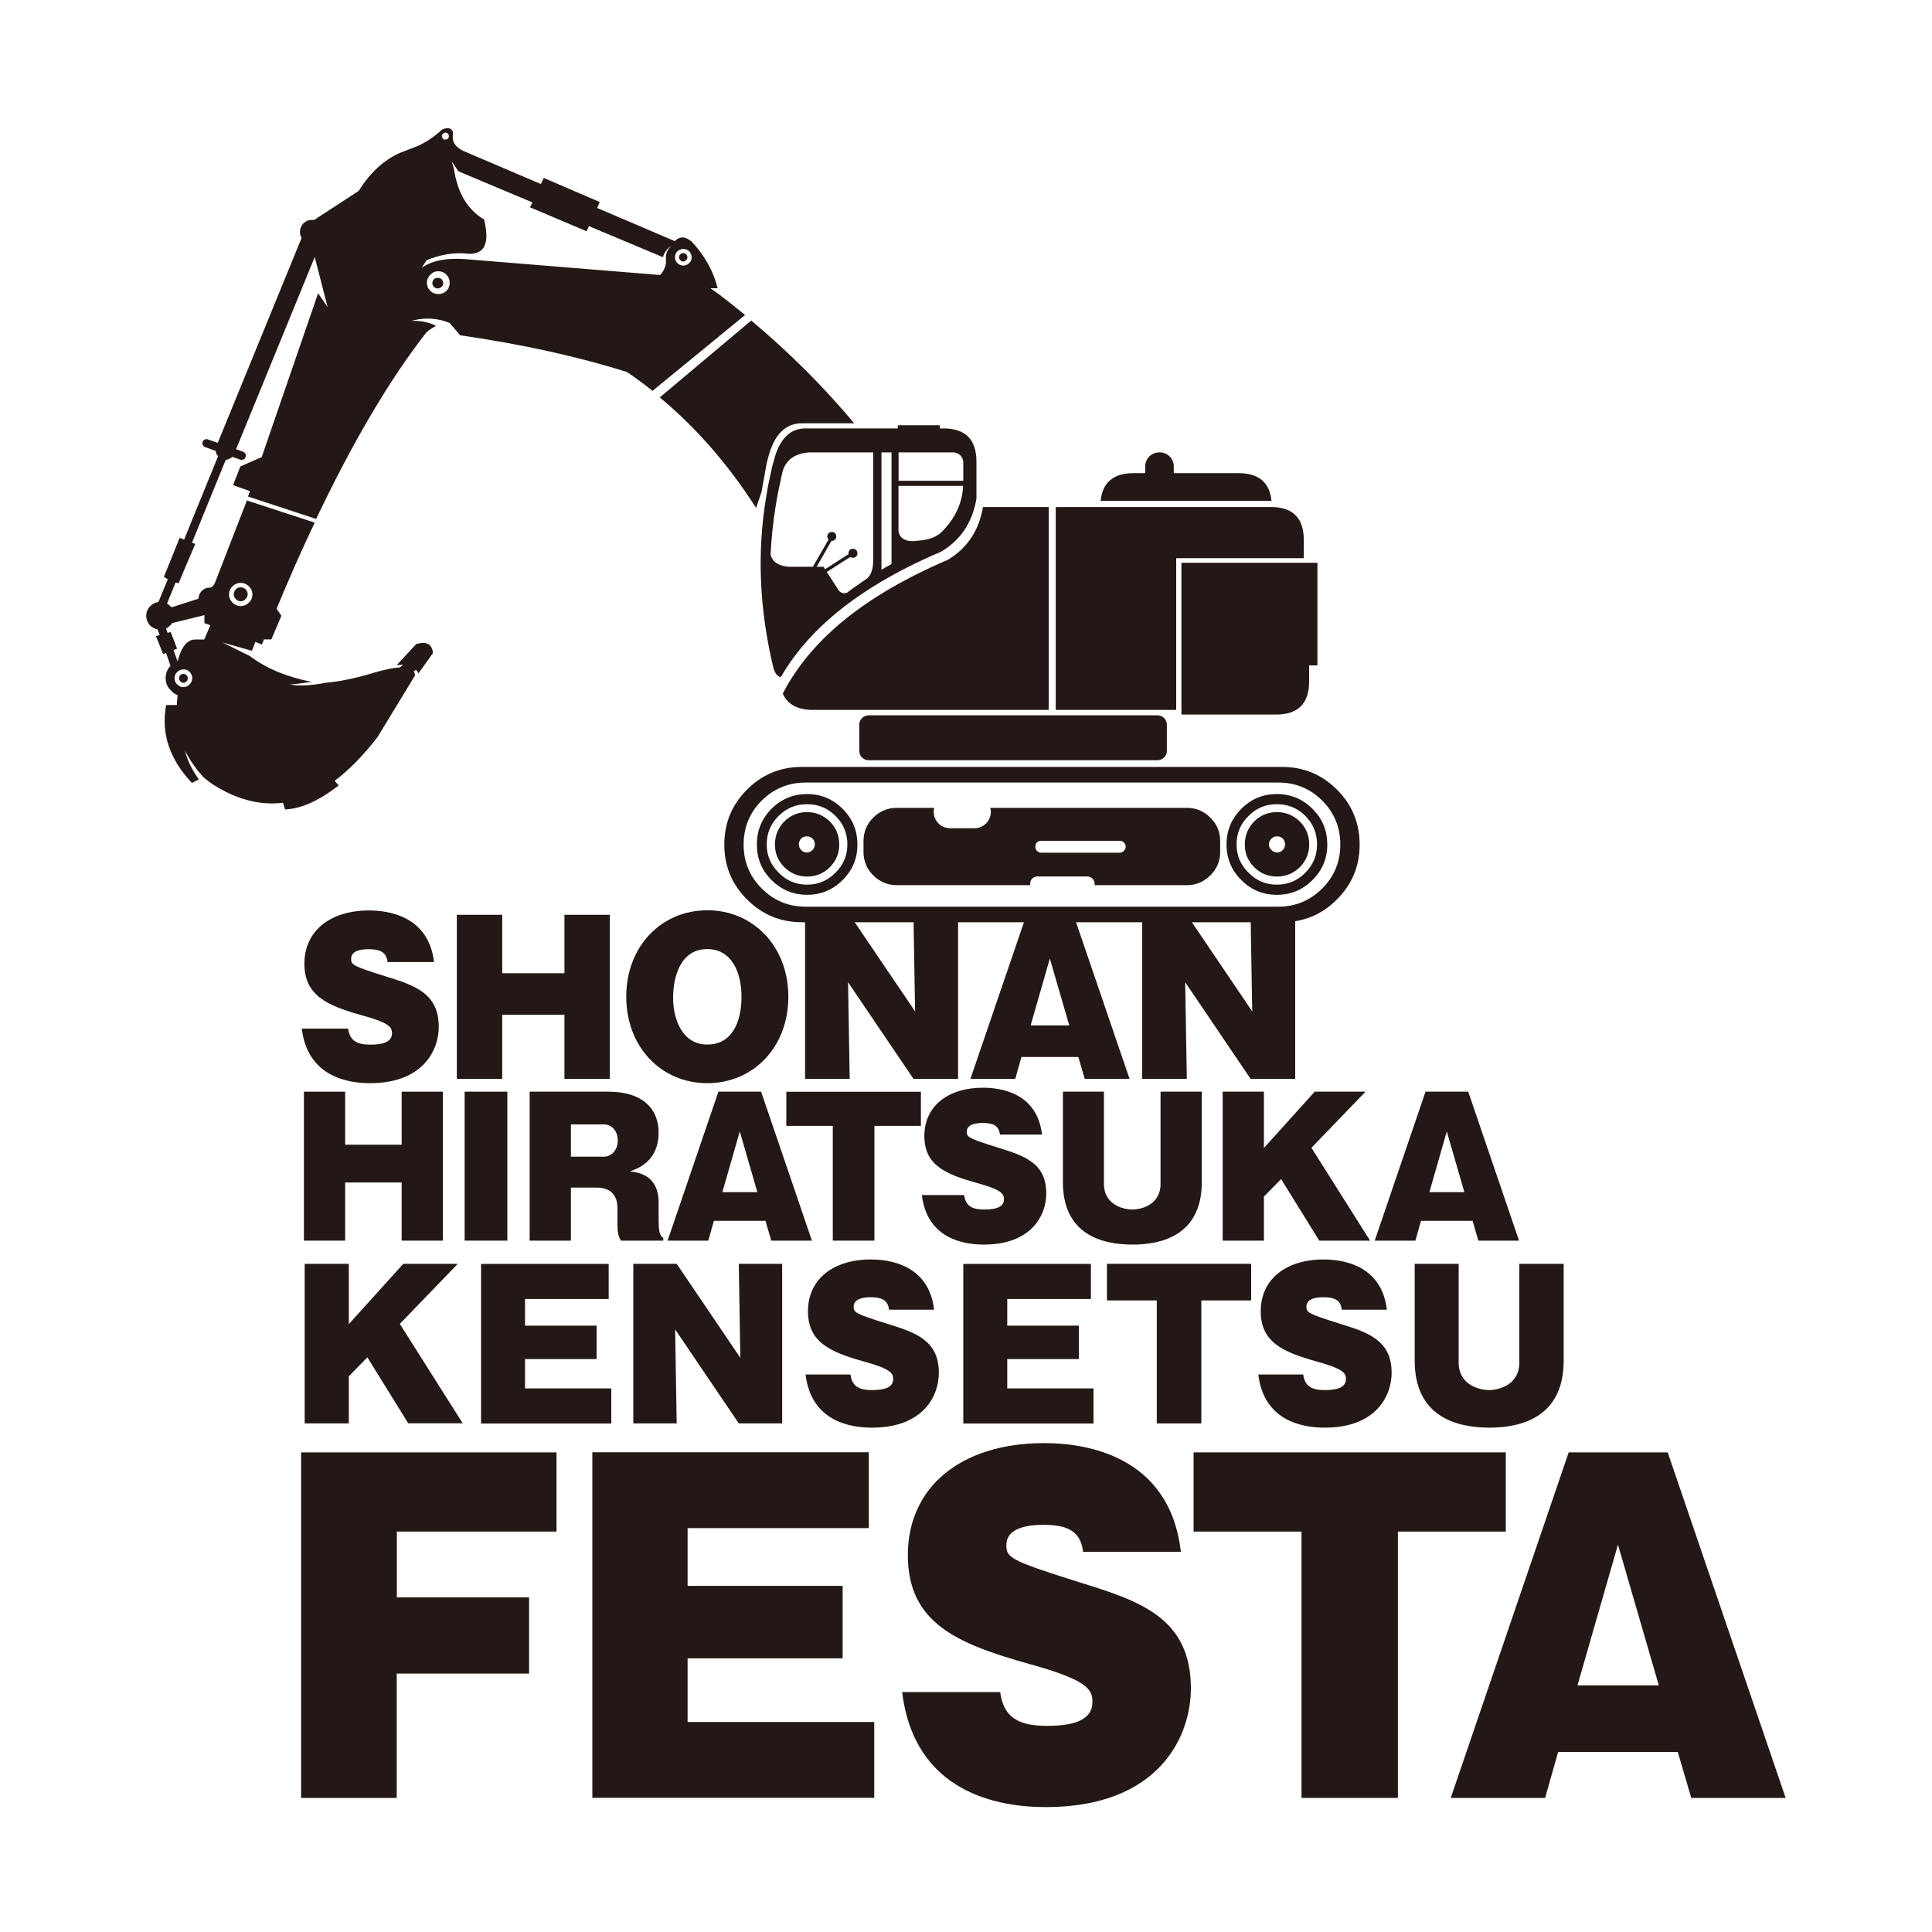
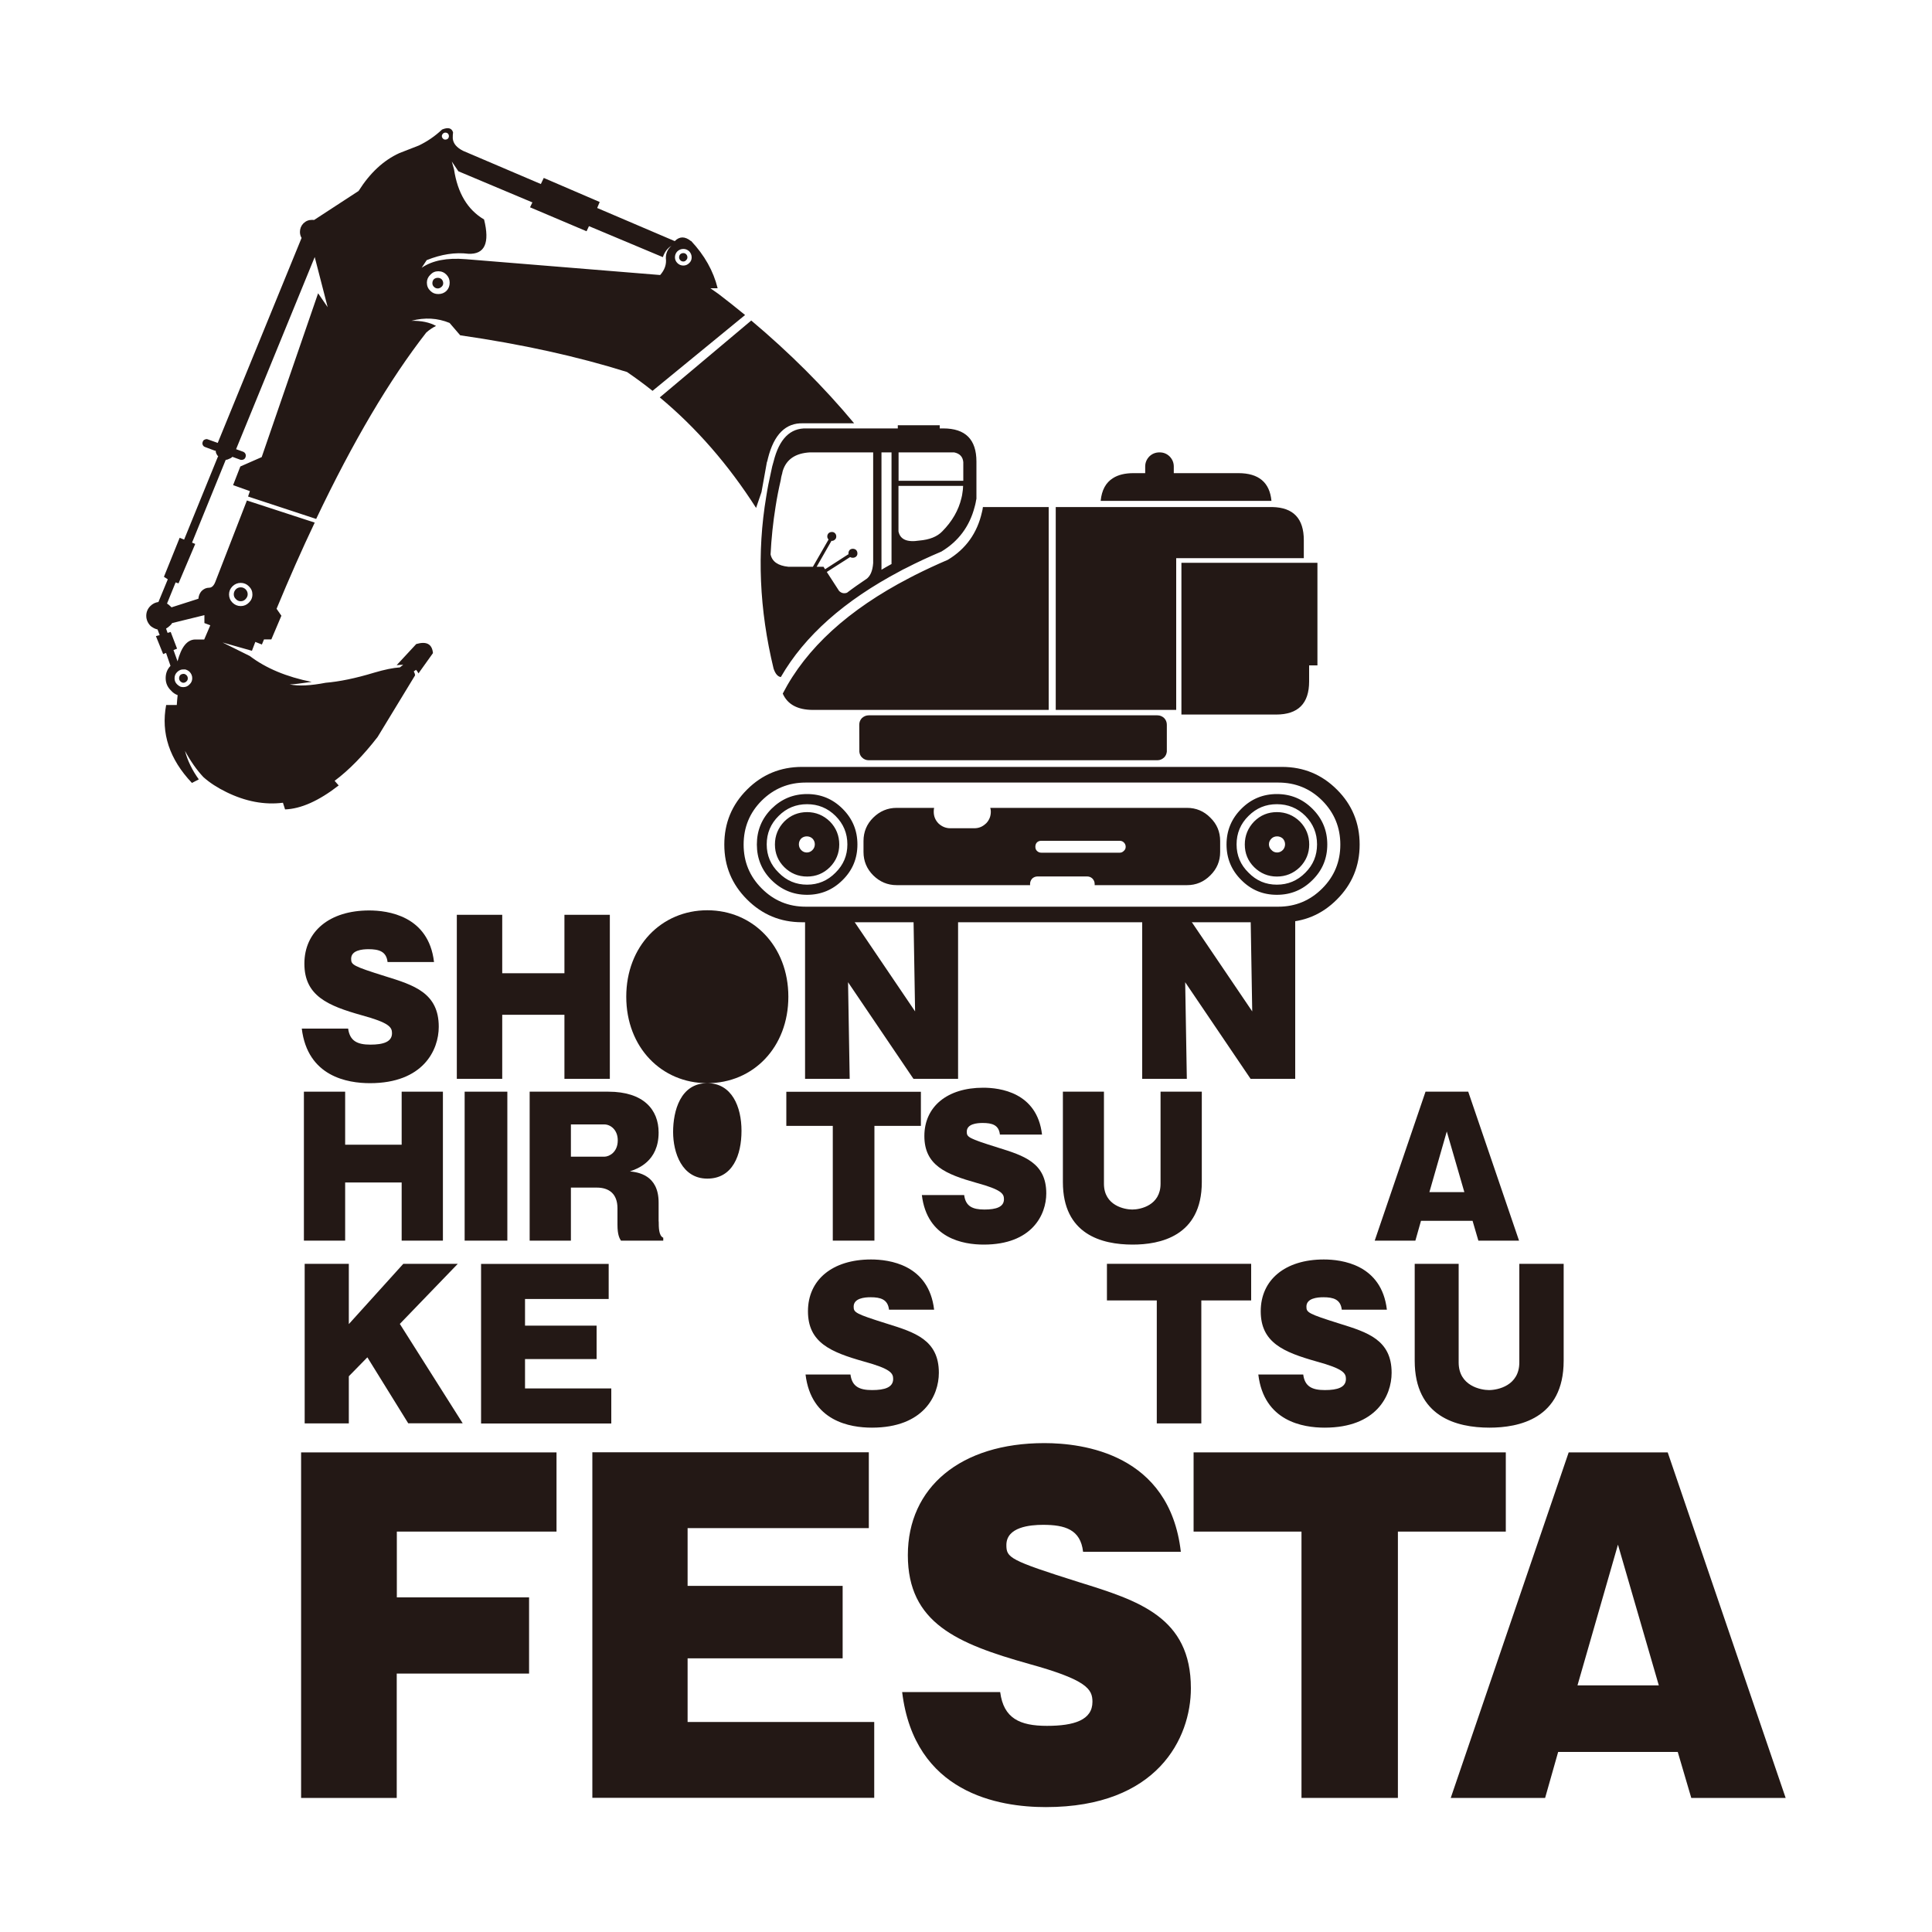
<svg xmlns="http://www.w3.org/2000/svg" id="_レイヤー_1" viewBox="0 0 200 200">
  <path d="M54.77,165.35v7.9h-13.7v12.87h-9.9v-35.77h26.44v8.2h-16.53v6.81h13.7Z" fill="#231815" />
  <path d="M90.5,178.26v7.85h-29.18v-35.77h28.62v7.85h-18.76v5.98h16.05v7.5h-16.05v6.59h19.33Z" fill="#231815" />
  <path d="M103.54,175.17c.35,2.7,2.01,3.49,4.84,3.49s4.71-.61,4.71-2.49c0-1.31-.57-2.27-6.59-3.93-7.42-2.09-12.52-4.23-12.52-11.25s5.45-11.6,14.13-11.6c3.97,0,12.96,1.09,14.13,11.25h-10.12c-.26-2.31-1.88-2.79-4.14-2.79-1.35,0-3.8.22-3.8,2.09,0,1.31.31,1.57,7.5,3.84,6.19,1.92,11.6,3.62,11.6,10.99,0,5.15-3.45,12.3-15.01,12.3-4.89,0-13.61-1.44-14.88-11.91h10.12Z" fill="#231815" />
  <path d="M144.72,186.12h-9.99v-27.57h-11.17v-8.2h32.32v8.2h-11.17v27.57Z" fill="#231815" />
  <path d="M161.3,181.36l-1.35,4.76h-9.77l12.21-35.77h10.25l12.21,35.77h-9.77l-1.4-4.76h-12.39ZM171.72,174.47l-4.23-14.57-4.19,14.57h8.42Z" fill="#231815" />
  <path d="M36.11,142.48v4.87h-4.57v-16.52h4.57v6.24l5.64-6.24h5.64l-6,6.22,6.51,10.29h-5.64l-4.23-6.83-1.91,1.95Z" fill="#231815" />
  <path d="M63.28,143.73v3.63h-13.48v-16.52h13.21v3.63h-8.66v2.76h7.41v3.46h-7.41v3.04h8.92Z" fill="#231815" />
-   <path d="M76.48,147.35l-6.59-9.73.16,9.73h-4.49v-16.52h4.49l6.59,9.73-.16-9.73h4.49v16.52h-4.49Z" fill="#231815" />
  <path d="M88.04,142.29c.16,1.25.93,1.61,2.24,1.61s2.18-.28,2.18-1.15c0-.6-.26-1.05-3.04-1.81-3.42-.97-5.78-1.95-5.78-5.2s2.52-5.36,6.53-5.36c1.83,0,5.98.5,6.53,5.2h-4.67c-.12-1.07-.87-1.29-1.91-1.29-.62,0-1.75.1-1.75.97,0,.6.14.73,3.46,1.77,2.86.89,5.36,1.67,5.36,5.08,0,2.38-1.59,5.68-6.93,5.68-2.26,0-6.29-.66-6.87-5.5h4.67Z" fill="#231815" />
-   <path d="M113.2,143.73v3.63h-13.48v-16.52h13.21v3.63h-8.66v2.76h7.41v3.46h-7.41v3.04h8.92Z" fill="#231815" />
  <path d="M124.36,147.35h-4.61v-12.73h-5.16v-3.79h14.93v3.79h-5.16v12.73Z" fill="#231815" />
  <path d="M134.91,142.29c.16,1.25.93,1.61,2.24,1.61s2.18-.28,2.18-1.15c0-.6-.26-1.05-3.04-1.81-3.42-.97-5.78-1.95-5.78-5.2s2.52-5.36,6.53-5.36c1.83,0,5.98.5,6.53,5.2h-4.67c-.12-1.07-.87-1.29-1.91-1.29-.62,0-1.75.1-1.75.97,0,.6.14.73,3.46,1.77,2.86.89,5.36,1.67,5.36,5.08,0,2.38-1.59,5.68-6.93,5.68-2.26,0-6.29-.66-6.87-5.5h4.67Z" fill="#231815" />
  <path d="M161.87,130.83v10.03c0,6.04-4.69,6.93-7.68,6.93-3.44,0-7.74-1.15-7.74-6.93v-10.03h4.55v10.21c0,2.44,2.32,2.86,3.14,2.86.91,0,3.14-.46,3.14-2.86v-10.21h4.57Z" fill="#231815" />
  <path d="M36.04,106.48c.17,1.28.95,1.66,2.3,1.66s2.24-.29,2.24-1.18c0-.62-.27-1.08-3.13-1.86-3.52-.99-5.94-2.01-5.94-5.34s2.59-5.51,6.71-5.51c1.88,0,6.15.52,6.71,5.34h-4.81c-.12-1.1-.89-1.33-1.97-1.33-.64,0-1.8.1-1.8.99,0,.62.14.75,3.56,1.82,2.94.91,5.51,1.72,5.51,5.22,0,2.44-1.64,5.84-7.12,5.84-2.32,0-6.46-.68-7.06-5.65h4.81Z" fill="#231815" />
  <path d="M58.43,105.05h-6.44v6.63h-4.7v-16.98h4.7v6.05h6.44v-6.05h4.7v16.98h-4.7v-6.63Z" fill="#231815" />
-   <path d="M73.22,112.13c-4.74,0-8.39-3.71-8.39-8.95s3.65-8.95,8.39-8.95,8.39,3.73,8.39,8.95-3.62,8.95-8.39,8.95ZM73.22,98.25c-2.8,0-3.54,2.9-3.54,5.05s.91,4.83,3.54,4.83,3.54-2.44,3.54-4.95-1.01-4.93-3.54-4.93Z" fill="#231815" />
+   <path d="M73.22,112.13c-4.74,0-8.39-3.71-8.39-8.95s3.65-8.95,8.39-8.95,8.39,3.73,8.39,8.95-3.62,8.95-8.39,8.95Zc-2.8,0-3.54,2.9-3.54,5.05s.91,4.83,3.54,4.83,3.54-2.44,3.54-4.95-1.01-4.93-3.54-4.93Z" fill="#231815" />
  <path d="M94.56,111.68l-6.77-10,.17,10h-4.62v-16.98h4.62l6.77,10-.17-10h4.62v16.98h-4.62Z" fill="#231815" />
-   <path d="M105.74,109.42l-.64,2.26h-4.64l5.8-16.98h4.87l5.8,16.98h-4.64l-.66-2.26h-5.88ZM110.69,106.15l-2.01-6.92-1.99,6.92h4Z" fill="#231815" />
  <path d="M129.46,111.68l-6.77-10,.17,10h-4.62v-16.98h4.62l6.77,10-.17-10h4.62v16.98h-4.62Z" fill="#231815" />
  <path d="M41.58,122.41h-5.85v6.02h-4.27v-15.42h4.27v5.49h5.85v-5.49h4.27v15.42h-4.27v-6.02Z" fill="#231815" />
  <path d="M52.52,128.43h-4.42v-15.42h4.42v15.42Z" fill="#231815" />
  <path d="M68.19,126.44c0,.6,0,1.49.47,1.69v.3h-4.38c-.15-.24-.36-.6-.36-1.64v-1.71c0-1.52-.9-2.14-2.13-2.14h-2.69v5.49h-4.27v-15.42h8.14c3.65,0,5.21,1.86,5.21,4.23,0,3.01-2.22,3.76-2.97,4.02.79.09,2.97.34,2.97,3.22v1.96ZM59.1,119.74h3.46c.49,0,1.39-.45,1.39-1.69,0-1.11-.77-1.65-1.39-1.65h-3.46v3.35Z" fill="#231815" />
-   <path d="M73.9,126.38l-.58,2.05h-4.21l5.26-15.42h4.42l5.26,15.42h-4.21l-.6-2.05h-5.34ZM78.4,123.41l-1.82-6.28-1.8,6.28h3.63Z" fill="#231815" />
  <path d="M90.52,128.43h-4.31v-11.88h-4.81v-3.53h13.93v3.53h-4.81v11.88Z" fill="#231815" />
  <path d="M99.81,123.71c.15,1.17.87,1.5,2.09,1.5s2.03-.26,2.03-1.07c0-.56-.24-.98-2.84-1.69-3.2-.9-5.4-1.82-5.4-4.85s2.35-5,6.09-5c1.71,0,5.58.47,6.09,4.85h-4.36c-.11-1-.81-1.2-1.79-1.2-.58,0-1.64.09-1.64.9,0,.56.13.68,3.23,1.65,2.67.83,5,1.56,5,4.74,0,2.22-1.49,5.3-6.47,5.3-2.11,0-5.87-.62-6.41-5.13h4.36Z" fill="#231815" />
  <path d="M124.41,113.01v9.36c0,5.64-4.38,6.47-7.16,6.47-3.22,0-7.22-1.07-7.22-6.47v-9.36h4.25v9.53c0,2.28,2.16,2.67,2.93,2.67.85,0,2.93-.43,2.93-2.67v-9.53h4.27Z" fill="#231815" />
-   <path d="M130.84,123.88v4.55h-4.27v-15.42h4.27v5.83l5.26-5.83h5.26l-5.6,5.81,6.07,9.61h-5.26l-3.95-6.37-1.79,1.82Z" fill="#231815" />
  <path d="M147.1,126.38l-.58,2.05h-4.21l5.26-15.42h4.42l5.26,15.42h-4.21l-.6-2.05h-5.34ZM151.59,123.41l-1.82-6.28-1.8,6.28h3.63Z" fill="#231815" />
  <g id="Layer0_0_FILL">
    <path d="M79.4,47.83c.04-.12.07-.25.1-.39.62-2.47,1.84-3.68,3.63-3.62h5.29c-3.14-3.77-6.69-7.31-10.65-10.64l-9.47,7.96c3.79,3.15,7.11,6.97,9.97,11.44l.56-1.64.56-3.11M71.52,24.95c-.62-.5-1.18-.49-1.67.01l-8.03-3.43.26-.62-5.79-2.49-.3.63-8.04-3.43c-.68-.34-1.04-.77-1.08-1.3,0-.21,0-.42.03-.62-.14-.45-.52-.55-1.14-.29-.73.69-1.54,1.24-2.42,1.66l-2,.78c-1.63.74-3.04,2.05-4.22,3.92l-4.6,3c-.07,0-.14-.01-.22-.01-.35,0-.64.12-.89.36-.24.25-.36.55-.36.89,0,.23.06.44.17.62l-8.68,21.22-1.01-.36c-.11-.05-.21-.04-.32.01-.12.04-.19.12-.22.23-.05.12-.05.23,0,.33.05.11.13.18.25.22l.99.37s.06.01.1.01c0,.1.02.19.06.29.06.12.12.22.2.3-.03.03-.05.06-.06.09l-3.47,8.52-.46-.19-1.63,4.04.4.26-.97,2.35c-.32.04-.6.18-.84.42-.28.28-.42.62-.42,1.02,0,.14.02.29.07.43.07.21.18.4.35.58.08.08.15.13.23.17.16.11.34.18.52.22l.22.59-.39.1.75,1.86.3-.12.46,1.34c-.34.35-.5.77-.5,1.27s.18.93.55,1.28c.19.22.42.38.69.48-.04.36-.07.7-.09,1.02h-1.1c-.55,2.92.34,5.61,2.67,8.07l.71-.37c-.68-.94-1.16-1.93-1.43-2.95.57,1.06,1.2,1.96,1.9,2.71.67.6,1.47,1.11,2.39,1.56,1.98.97,3.93,1.34,5.85,1.1l.22.69c1.64-.06,3.49-.88,5.55-2.48l-.42-.48c1.5-1.12,2.98-2.64,4.45-4.54l3.88-6.38c-.02-.16-.07-.3-.14-.4l.24-.17c.1.11.18.23.25.37l1.5-2.1c-.09-.94-.66-1.25-1.73-.94l-2.03,2.19c.25-.03.48-.04.68-.04l-.35.27c-.67.04-1.57.22-2.68.55-1.91.58-3.58.92-5,1.04-1.55.3-2.79.36-3.73.17.33,0,1.09-.09,2.28-.26-2.59-.52-4.73-1.41-6.4-2.68l-2.82-1.4,3.04.86.35-.92.68.27c.08-.18.15-.36.22-.53h.76l1.04-2.45-.5-.72c1.31-3.16,2.62-6.13,3.95-8.92l-7.02-2.29-3.26,8.4c-.16.42-.38.63-.65.63-.3,0-.56.12-.79.35-.19.22-.3.49-.32.79l-2.78.89s-.1-.08-.14-.13c-.11-.11-.22-.19-.33-.26l.89-2.19.3.1,1.73-4.08-.33-.14,3.46-8.5s.02-.05.03-.07c.12,0,.23-.04.35-.1.12-.04.24-.11.35-.22,0,.02.03.03.07.04l.73.27c.12.03.23.02.35-.03.11-.06.17-.14.2-.25.04-.12.03-.22-.01-.32-.05-.11-.13-.18-.25-.23l-.72-.26,8.14-19.89,1.34,5.19-.99-1.44-5.84,16.96-2.21.97-.75,1.93,1.74.62-.19.56,7.05,2.32c3.8-7.99,7.6-14.43,11.4-19.3.33-.29.66-.51,1.01-.68-.67-.37-1.52-.55-2.55-.53,1.39-.37,2.71-.29,3.95.22l1.1,1.28c6.38.92,12.14,2.19,17.27,3.8.9.62,1.78,1.26,2.64,1.95l9.58-7.85c-.9-.74-1.82-1.47-2.75-2.18l-.84-.59h.75c-.44-1.79-1.36-3.42-2.75-4.9M55.11,20.96l-.24.5,5.85,2.48.25-.53,7.65,3.21c.18-.54.48-.93.89-1.18-.39.34-.59.77-.58,1.3.08.62-.12,1.2-.59,1.73l-20.13-1.64h-.01c-1.92-.16-3.44.13-4.55.89l.52-.79c1.51-.61,2.95-.83,4.31-.66,1.7.08,2.24-1.11,1.63-3.55-1.7-1-2.74-2.73-3.11-5.19l-.23-.81.68,1.01,7.68,3.23M70.74,25.77c.23,0,.43.08.61.25.16.17.25.38.25.62s-.08.43-.25.59c-.17.17-.37.26-.61.26s-.45-.09-.62-.26c-.16-.16-.25-.36-.25-.59s.08-.45.25-.62c.17-.16.38-.25.62-.25M45.86,13.83c.07-.07.15-.1.24-.1.11,0,.2.03.27.1.07.08.1.16.1.26s-.03.18-.1.26c-.08.07-.17.1-.27.1-.1,0-.18-.03-.24-.1-.08-.08-.12-.16-.12-.26s.04-.18.12-.26M45.37,28.08c.34,0,.62.12.85.36.22.23.33.5.33.82,0,.34-.11.62-.33.85-.23.22-.51.33-.85.33s-.6-.11-.82-.33c-.24-.23-.36-.51-.36-.85,0-.32.12-.59.36-.82.22-.24.49-.36.82-.36M17.35,65.52l-.16-.45c.14-.08.28-.18.4-.3.1-.08.17-.17.23-.27h0s3.34-.82,3.34-.82v.82l.61.23-.63,1.47h-.94c-.83.02-1.43.77-1.82,2.26l-.42-1.17.37-.14-.66-1.73-.33.1M24.92,60.34c.33,0,.61.12.84.35.25.24.37.52.37.84,0,.34-.12.62-.37.86-.23.23-.51.35-.84.35s-.61-.12-.85-.35c-.24-.24-.36-.53-.36-.86,0-.32.12-.6.36-.84.24-.23.52-.35.85-.35M19.11,69.29c.2.03.37.12.52.26.18.19.27.41.27.66s-.09.46-.27.63c-.17.19-.39.29-.65.29-.1,0-.19-.01-.29-.04-.13-.06-.25-.14-.35-.24-.18-.17-.27-.38-.27-.63s.08-.46.25-.63c0,0,.02-.02.03-.03.1-.1.21-.17.35-.22.09-.03.18-.04.29-.04h.13M18.84,69.78c-.07.02-.12.05-.17.1h-.01c-.08.1-.12.21-.12.33s.04.23.13.32c.05.05.11.09.17.12.05.02.1.03.14.03.12,0,.23-.05.32-.14.1-.09.14-.19.14-.32s-.05-.24-.14-.33c-.07-.07-.15-.11-.24-.13h-.07s-.1,0-.14.03M24.92,62.24c.19,0,.36-.07.5-.22s.22-.31.22-.5c0-.2-.07-.37-.22-.52-.14-.13-.31-.2-.5-.2-.2,0-.37.07-.5.2-.14.14-.22.32-.22.52s.07.36.22.5c.13.14.3.22.5.22M45.88,29.32c0-.16-.06-.3-.17-.42-.12-.1-.25-.14-.39-.14-.15,0-.29.05-.4.14-.11.12-.16.25-.16.42,0,.14.05.27.16.37.12.12.25.17.4.17.14,0,.27-.06.39-.17.12-.11.17-.23.17-.37M71.03,26.32c-.08-.08-.17-.12-.29-.12-.12,0-.23.04-.32.12-.08.09-.12.19-.12.32,0,.11.04.2.12.29.09.1.19.14.32.14.12,0,.21-.05.29-.14.09-.09.13-.18.13-.29,0-.12-.04-.23-.13-.32M138.4,93.11c1.57-1.57,2.35-3.46,2.35-5.68s-.78-4.13-2.35-5.69c-1.57-1.57-3.46-2.35-5.69-2.35h-49.69c-2.22,0-4.12.78-5.69,2.35-1.57,1.57-2.35,3.46-2.35,5.69s.78,4.11,2.35,5.68c1.58,1.58,3.47,2.36,5.69,2.36h49.69c2.23,0,4.13-.79,5.69-2.36M136.88,82.88c1.25,1.26,1.87,2.78,1.87,4.55s-.62,3.29-1.87,4.54c-1.26,1.26-2.78,1.89-4.55,1.89h-48.93c-1.78,0-3.3-.63-4.55-1.89-1.25-1.25-1.87-2.76-1.87-4.54s.62-3.3,1.87-4.55c1.26-1.25,2.78-1.87,4.55-1.87h48.93c1.78,0,3.3.62,4.55,1.87M87.23,83.73c-1.02-1.02-2.24-1.53-3.68-1.53s-2.66.51-3.69,1.53c-1.01,1.02-1.51,2.25-1.51,3.69s.5,2.67,1.51,3.68c1.03,1.02,2.26,1.53,3.69,1.53s2.66-.51,3.68-1.53c1.02-1.01,1.53-2.23,1.53-3.68s-.51-2.67-1.53-3.69M83.55,83.25c1.14,0,2.12.4,2.94,1.21.82.82,1.23,1.8,1.23,2.95s-.41,2.12-1.23,2.93c-.82.83-1.8,1.24-2.94,1.24s-2.13-.41-2.94-1.24c-.83-.81-1.24-1.78-1.24-2.93s.41-2.14,1.24-2.95c.81-.81,1.79-1.21,2.94-1.21M85.91,85.04c-.66-.64-1.45-.97-2.36-.97s-1.71.32-2.36.97c-.64.66-.97,1.46-.97,2.38s.32,1.7.97,2.35c.65.64,1.44.97,2.36.97s1.7-.32,2.36-.97c.64-.65.97-1.44.97-2.35s-.32-1.72-.97-2.38M82.93,86.81c.16-.15.36-.23.59-.23s.43.08.59.23c.16.17.24.37.24.59s-.08.43-.24.59c-.16.17-.36.26-.59.26s-.43-.09-.59-.26c-.15-.16-.23-.36-.23-.59s.08-.42.23-.59M132.18,82.2c-1.44,0-2.67.51-3.68,1.53-1.02,1.02-1.53,2.25-1.53,3.69s.51,2.67,1.53,3.68c1.01,1.02,2.23,1.53,3.68,1.53s2.67-.51,3.69-1.53c1.02-1.01,1.53-2.23,1.53-3.68s-.51-2.67-1.53-3.69c-1.02-1.02-2.25-1.53-3.69-1.53M129.25,84.46c.81-.81,1.78-1.21,2.93-1.21s2.14.4,2.95,1.21c.81.82,1.21,1.8,1.21,2.95s-.4,2.12-1.21,2.93c-.82.83-1.8,1.24-2.95,1.24s-2.12-.41-2.93-1.24c-.83-.81-1.24-1.78-1.24-2.93s.41-2.14,1.24-2.95M132.18,84.07c-.91,0-1.7.32-2.35.97-.64.66-.97,1.46-.97,2.38s.32,1.7.97,2.35c.65.64,1.44.97,2.35.97s1.71-.32,2.38-.97c.64-.65.97-1.44.97-2.35s-.32-1.72-.97-2.38c-.66-.64-1.46-.97-2.38-.97M132.21,86.58c.22,0,.42.08.59.23.15.17.23.37.23.59s-.08.43-.23.59c-.17.17-.37.26-.59.26-.24,0-.44-.09-.59-.26-.17-.16-.26-.36-.26-.59s.09-.42.26-.59c.15-.15.35-.23.59-.23M102.07,85.24c-.35.34-.75.5-1.21.5h-2.48c-.47,0-.88-.17-1.23-.5-.33-.34-.49-.74-.49-1.21h0c0-.15.01-.28.04-.4h-3.88c-.93,0-1.74.34-2.42,1.01-.67.66-1.01,1.47-1.01,2.42v1.14c0,.94.34,1.75,1.01,2.42.68.67,1.49,1.01,2.42,1.01h13.82s-.01-.06-.01-.1h0c0-.23.07-.41.22-.58.15-.14.34-.22.56-.22h5.13c.21,0,.39.07.55.22.15.16.23.35.23.56h0v.12h9.56c.94,0,1.74-.34,2.41-1.01.68-.67,1.02-1.48,1.02-2.42v-1.14c0-.95-.34-1.76-1.02-2.42-.66-.67-1.47-1.01-2.41-1.01h-20.37c.04.12.06.25.06.39h0c0,.49-.17.89-.5,1.23M107.79,88.27c-.17,0-.32-.06-.45-.19-.11-.11-.16-.25-.16-.42,0-.18.05-.33.16-.45.12-.12.27-.17.45-.17h8.13c.17,0,.31.06.42.17.12.12.19.26.19.45,0,.17-.06.31-.19.42-.11.12-.25.19-.42.19h-8.13M135.52,68.88h.86v-10.62h-14.08v15.71h9.8c2.28,0,3.42-1.14,3.42-3.43v-1.66M120.52,74.34c-.2-.19-.44-.29-.71-.29h-29.88c-.27,0-.5.1-.71.29-.18.19-.27.42-.27.69,0,.04,0,.97.01,2.78.02.24.11.44.26.59.2.2.44.3.71.3h29.88c.27,0,.5-.1.71-.3.15-.15.24-.35.27-.59v-2.78c0-.27-.09-.5-.27-.69M101.08,51.63v-3.85c0-2.29-1.14-3.43-3.43-3.43h-.37v-.33h-4.34v.33h-9.44c-1.7-.06-2.84,1.09-3.42,3.43-.05.16-.1.33-.14.5-.05.21-.1.43-.14.65-.19.82-.35,1.64-.48,2.48-.97,5.76-.72,11.69.76,17.8.18.54.43.83.75.88,2.46-4.27,6.58-7.92,12.35-10.97.19-.11.38-.21.58-.3,1.16-.6,2.39-1.17,3.69-1.72,1.76-1.06,2.91-2.59,3.44-4.61.05-.17.09-.34.12-.5.02-.12.04-.25.07-.36M99.63,51.02c-.02.17-.05.35-.1.53-.3,1.27-.96,2.42-1.99,3.46-.53.55-1.32.86-2.38.95-1.27.2-1.98-.12-2.15-.95v-4.71h6.69c0,.24-.03.48-.07.72M99.72,47.84v1.93h-6.7v-2.94h5.75c.59.12.9.46.95,1.01M91.25,46.83h1.04v11.56s-.04.02-.06.03c-.32.17-.64.36-.98.56v-12.15M80.96,49.08c.02-.12.04-.23.07-.33.37-1.2,1.32-1.84,2.82-1.92h6.54v11.46c-.06.82-.3,1.37-.73,1.67h-.01c-.67.45-1.33.91-1.97,1.4-.32.11-.59.04-.82-.19l-1.27-1.96,2.41-1.54h.01c.08.05.17.07.27.07.13,0,.25-.04.35-.13.09-.09.13-.19.13-.32,0-.13-.04-.25-.13-.35-.1-.09-.21-.13-.35-.13-.12,0-.24.04-.33.13-.08.1-.12.21-.12.35,0,.02,0,.05.01.09-.02,0-.03,0-.04.01l-2.39,1.54-.16-.26h-.71l1.51-2.64s.01-.03.01-.04h.06c.12,0,.23-.05.32-.14.09-.08.13-.18.13-.32,0-.12-.04-.24-.13-.33-.09-.09-.19-.13-.32-.13-.13,0-.25.04-.35.13-.09.1-.13.21-.13.33s.04.23.12.3v.04l-1.61,2.8h-2.55c-1.06-.11-1.67-.53-1.83-1.28.08-1.63.25-3.29.52-4.96.14-.91.32-1.82.53-2.72.03-.22.07-.43.13-.63M101.75,52.49c-.02.17-.05.35-.1.53-.49,2.17-1.67,3.81-3.53,4.93-1.19.51-2.33,1.04-3.42,1.59-.19.1-.38.2-.58.3-6.29,3.27-10.66,7.25-13.09,11.96.49,1.12,1.54,1.69,3.14,1.69h24.39v-21h-6.82M134.97,57.78v-1.86c0-2.24-1.08-3.38-3.24-3.43h-22.44v21h12.47v-15.71h13.22M131.62,51.85c-.18-1.91-1.32-2.87-3.42-2.87h-6.69v-.68c0-.4-.14-.75-.43-1.05-.29-.28-.63-.42-1.04-.42h-.01c-.41,0-.76.14-1.05.42-.29.3-.43.65-.43,1.05v.68h-1.21c-.87,0-1.59.17-2.13.52-.74.46-1.16,1.24-1.27,2.35h17.68Z" fill="#231815" />
  </g>
</svg>